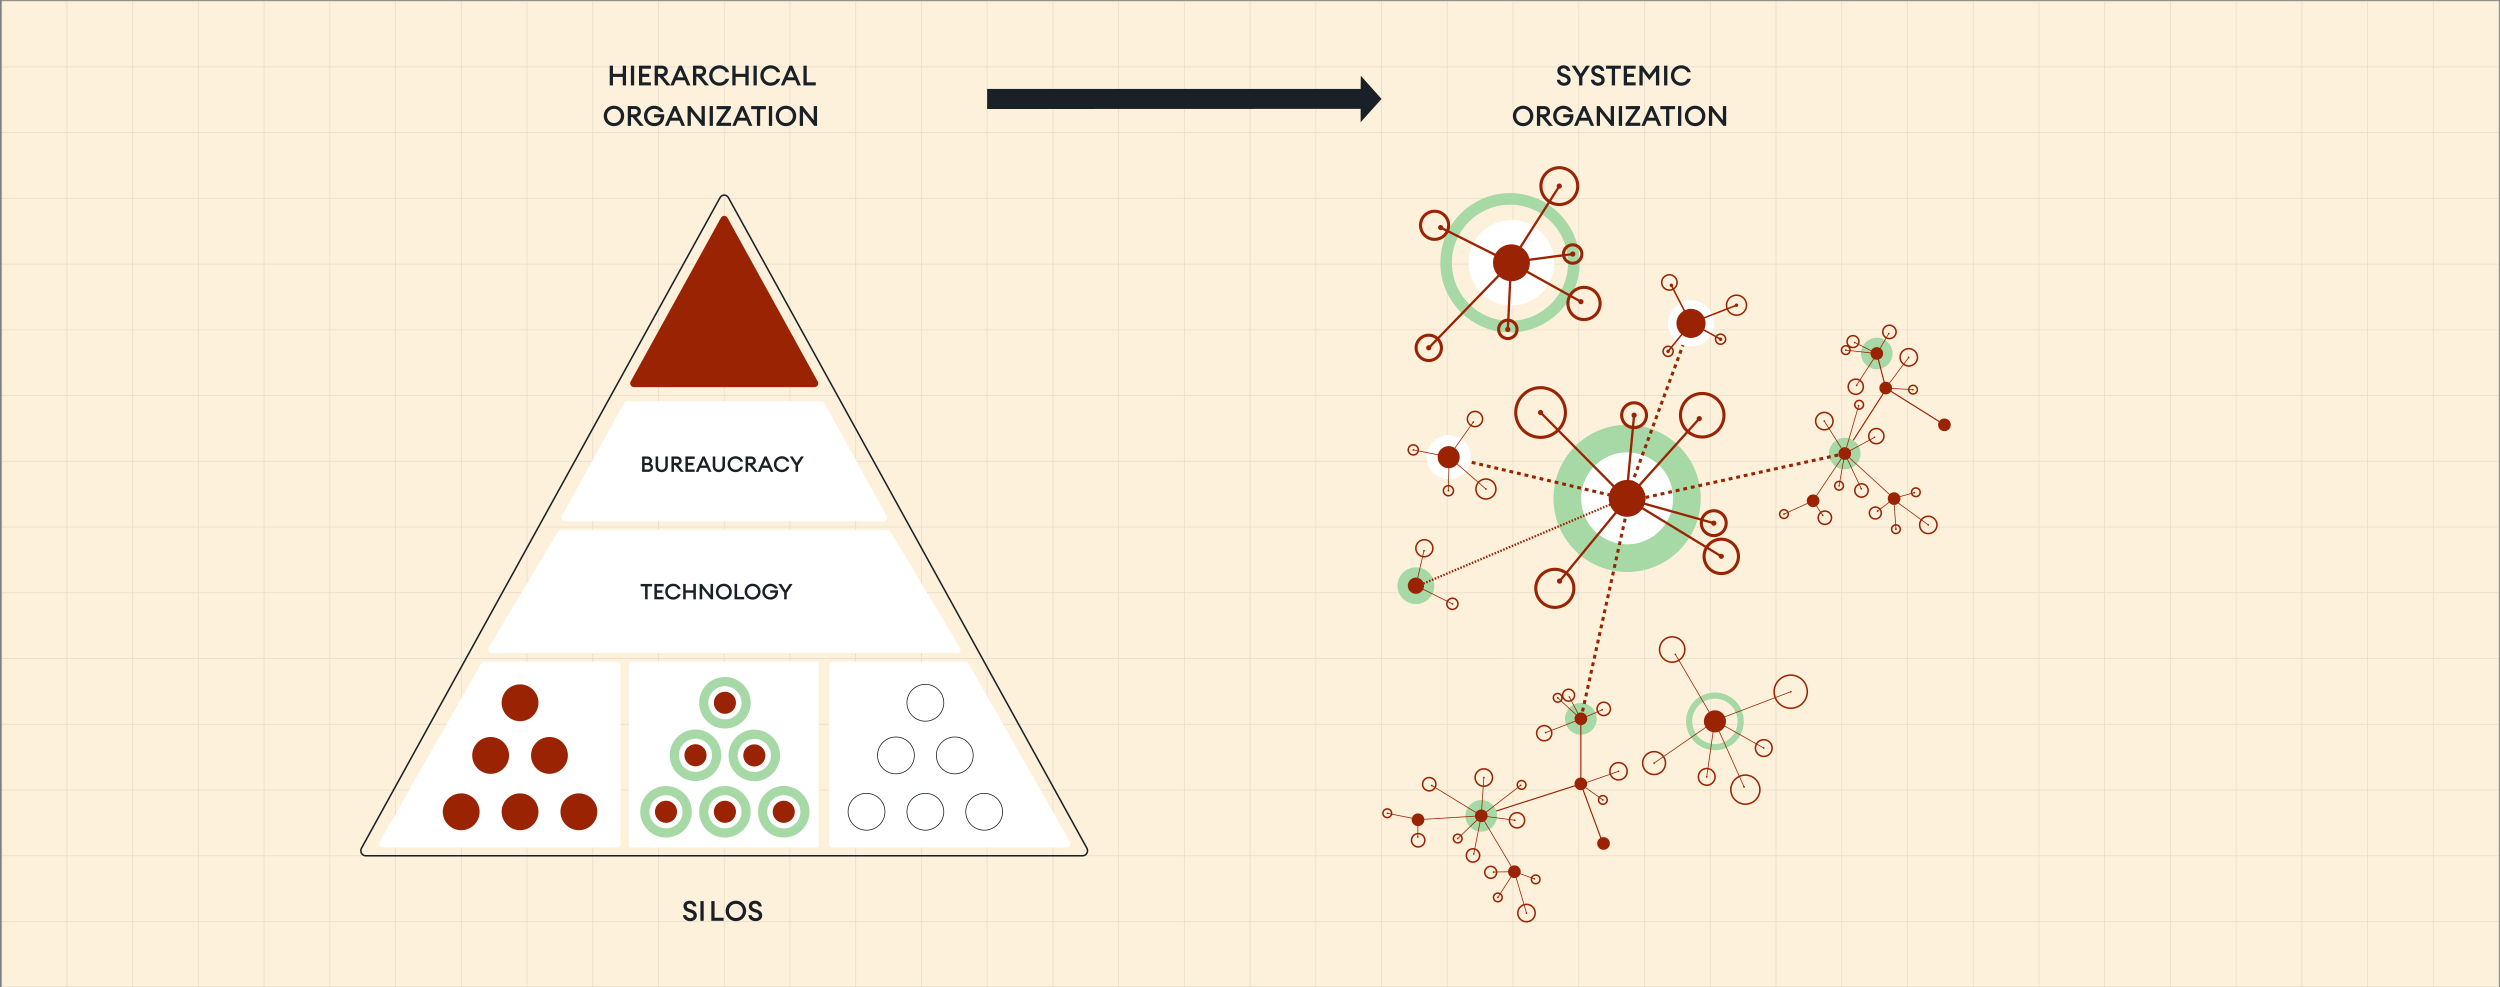
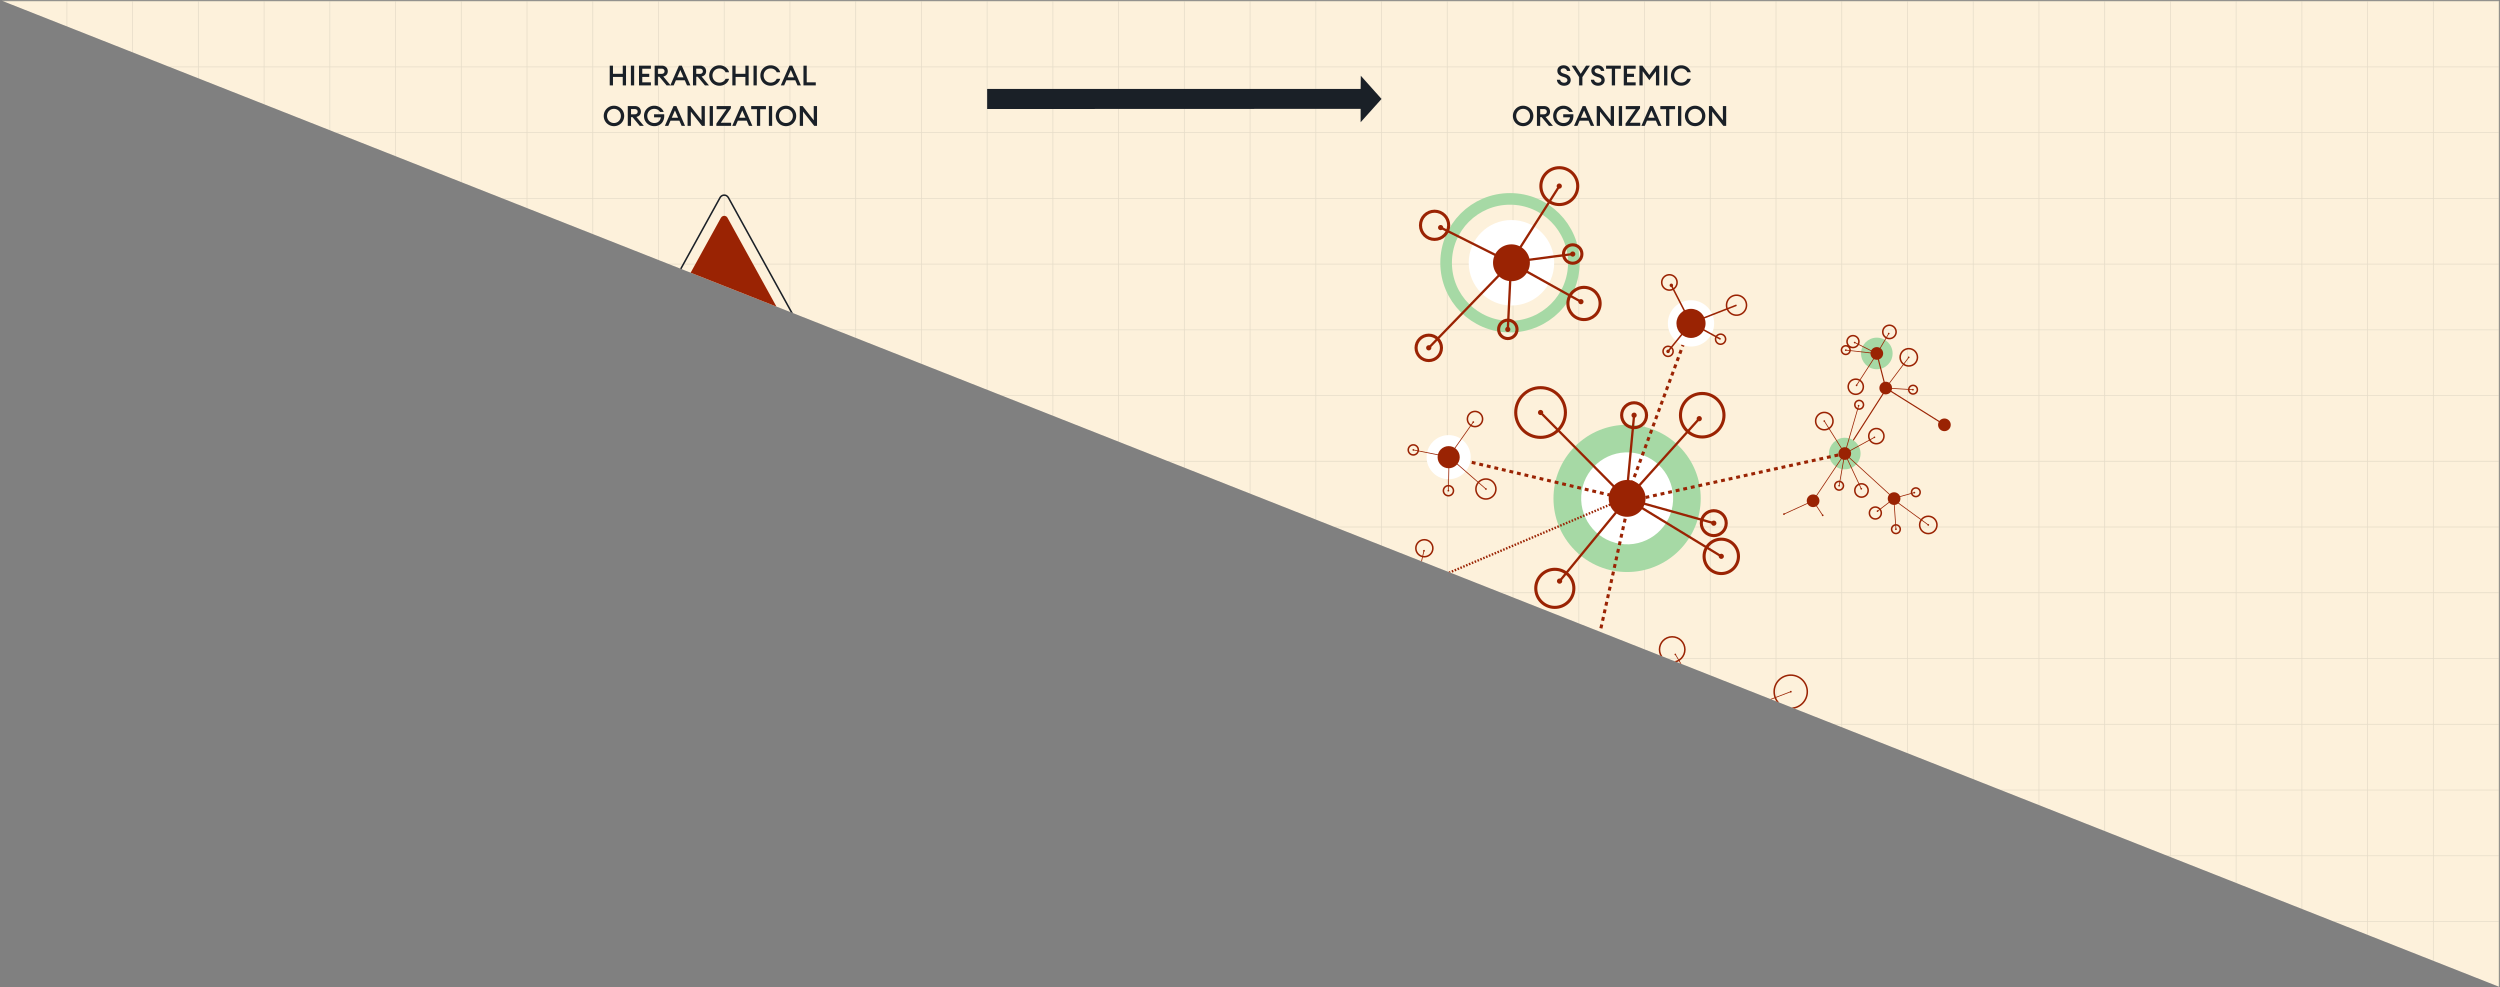
<svg xmlns="http://www.w3.org/2000/svg" width="3229" height="1275" fill="none">
  <rect width="100%" height="100%" fill="#808080" stroke="none" />
  <g clip-path="url(#a)">
    <path fill="#FDF1DB" d="M3228 1H2v1274h3226V1Z" />
    <path stroke="#1A2027" stroke-opacity=".1" d="M2.5 1274.5V1.5h3225v1273H2.5Z" />
    <path stroke="#1A2027" stroke-miterlimit="10" stroke-opacity=".1" d="M510.9 1360V1.5M426 1360V1.5M341.1 1360V1.5M595.8 1360V1.5M680.7 1360V1.5M171.3 1360V1.5M86.4 1360V1.5M256.2 1360V1.5M765.6 1360V1.5M850.5 1360V1.5M935.4 1360V1.5m84.9 1358.5V1.5m84.9 1358.5V1.5m84.9 1358.5V1.5M1275 1360V1.5m84.9 1358.5V1.5m84.9 1358.5V1.5m84.9 1358.5V1.5m84.9 1358.5V1.5m84.9 1358.5V1.5m84.9 1358.5V1.5m84.9 1358.5V1.5m84.9 1358.5V1.5m85 1358.5V1.5m84.9 1358.5V1.5M2209 1360V1.5m84.9 1358.5V1.5m84.9 1358.5V1.5m84.9 1358.5V1.5m84.9 1358.5V1.5m84.9 1358.5V1.5m84.9 1358.5V1.5m84.9 1358.5V1.5m84.9 1358.5V1.5m84.9 1358.5V1.5M3058 1360V1.5m84.9 1358.5V1.5m84.9 1358.5V1.5m0 1188.7H1.5m3226.3-84.9H1.5m3226.3 169.8H1.5m3226.3-254.7H1.5m3226.3-84.9H1.5m3226.3-85H1.5m3226.3-84.9H1.5m3226.3-84.9H1.5m3226.3-84.9H1.5m3226.3-84.9H1.5M3227.8 426H1.5m3226.3-84.9H1.5m3226.3-84.9H1.5m3226.3-84.9H1.5m3226.3-84.9H1.5M3227.8 1.5H1.5V1360h3226.3V1.5Z" />
    <path fill="#A6D9A5" d="M1828.8 780.3c13.14 0 23.8-10.656 23.8-23.8s-10.66-23.8-23.8-23.8-23.8 10.656-23.8 23.8 10.66 23.8 23.8 23.8Z" />
    <path fill="#9A2303" d="M1828.8 767c5.8 0 10.5-4.701 10.5-10.5s-4.7-10.5-10.5-10.5-10.5 4.701-10.5 10.5 4.7 10.5 10.5 10.5Z" />
    <path stroke="#9A2303" stroke-miterlimit="10" stroke-width="2" d="M1875.9 787.1c3.98 0 7.2-3.224 7.2-7.2s-3.22-7.2-7.2-7.2-7.2 3.224-7.2 7.2 3.22 7.2 7.2 7.2Zm-36.2-68c6.08 0 11-4.925 11-11s-4.92-11-11-11-11 4.925-11 11 4.92 11 11 11Z" />
    <path stroke="#9A2303" stroke-miterlimit="10" d="m1839.2 711.3-10.4 45.2 47.1 23.4" />
    <path fill="#9A2303" d="M1838.1 711.1c.1-.6.7-1 1.4-.9.6.1 1 .7.9 1.4-.1.6-.7 1-1.4.9-.6-.2-1-.8-.9-1.4Zm37.3 69.9c.5.4 1.2.2 1.6-.3.4-.5.2-1.2-.3-1.6-.1-.1-.2-.1-.3-.1-.6-.2-1.2.1-1.4.7-.2.5 0 1 .4 1.3Z" />
    <path fill="#A6D9A5" d="M2168.81 710.978c37.13-37.139 37.13-97.352 0-134.49-37.14-37.139-97.36-37.139-134.49-.001-37.14 37.139-37.14 97.352 0 134.491 37.13 37.138 97.35 37.138 134.49 0Z" />
    <path fill="#fff" d="M2160.28 653.201c5.25-32.383-16.74-62.894-49.12-68.15-32.38-5.255-62.89 16.736-68.15 49.118-5.25 32.383 16.74 62.894 49.12 68.15 32.38 5.255 62.89-16.736 68.15-49.118Z" />
    <path fill="#9A2303" d="M2101.6 667.5c13.14 0 23.8-10.656 23.8-23.8s-10.66-23.8-23.8-23.8-23.8 10.656-23.8 23.8 10.66 23.8 23.8 23.8Z" />
    <path stroke="#9A2303" stroke-miterlimit="10" stroke-width="4" d="M2198.6 564.4c15.52 0 28.1-12.581 28.1-28.1 0-15.519-12.58-28.1-28.1-28.1-15.52 0-28.1 12.581-28.1 28.1 0 15.519 12.58 28.1 28.1 28.1Zm-88-12c8.89 0 16.1-7.208 16.1-16.1 0-8.892-7.21-16.1-16.1-16.1s-16.1 7.208-16.1 16.1c0 8.892 7.21 16.1 16.1 16.1Zm102.9 139.4c8.89 0 16.1-7.208 16.1-16.1 0-8.892-7.21-16.1-16.1-16.1s-16.1 7.208-16.1 16.1c0 8.892 7.21 16.1 16.1 16.1Zm9.7 49c12.26 0 22.2-9.939 22.2-22.2s-9.94-22.2-22.2-22.2-22.2 9.939-22.2 22.2 9.94 22.2 22.2 22.2Zm-215 43.7c13.59 0 24.6-11.014 24.6-24.6 0-13.586-11.01-24.6-24.6-24.6-13.59 0-24.6 11.014-24.6 24.6 0 13.586 11.01 24.6 24.6 24.6Zm-18.4-219.6c17.73 0 32.1-14.372 32.1-32.1s-14.37-32.1-32.1-32.1c-17.73 0-32.1 14.372-32.1 32.1s14.37 32.1 32.1 32.1Z" />
    <path stroke="#9A2303" stroke-miterlimit="10" stroke-width="3" d="m2014.4 750.6 87.2-106.2 111.9 31.3" />
    <path fill="#9A2303" d="M2017 752.7c-1.2 1.4-3.3 1.7-4.8.5s-1.7-3.3-.5-4.8c1.2-1.4 3.3-1.7 4.8-.5s1.7 3.4.5 4.8Zm195.6-73.7c1.8.5 3.7-.5 4.2-2.3.5-1.8-.5-3.7-2.3-4.2-1.8-.5-3.7.5-4.2 2.3-.6 1.8.5 3.7 2.3 4.2Z" />
    <path stroke="#9A2303" stroke-miterlimit="10" stroke-width="3" d="m2223.2 718.6-121.6-74.2 93.1-103.6" />
    <path fill="#9A2303" d="M2225 715.7c1.6 1 2.1 3.1 1.1 4.6-1 1.6-3.1 2.1-4.6 1.1-1.6-1-2.1-3-1.1-4.6.9-1.6 3-2.1 4.6-1.1ZM2197.3 543c1.2-1.4 1.1-3.5-.3-4.8-1.4-1.3-3.5-1.1-4.8.3-1.2 1.4-1.1 3.5.3 4.8 1.4 1.2 3.5 1.1 4.8-.3Z" />
    <path stroke="#9A2303" stroke-miterlimit="10" stroke-width="3" d="m2110.6 536.3-10.2 108.1-110.6-111.6" />
    <path fill="#9A2303" d="M2107.2 536c.2-1.9 1.8-3.2 3.7-3.1 1.9.1 3.2 1.8 3.1 3.7-.2 1.9-1.8 3.2-3.7 3.1-1.9-.2-3.3-1.8-3.1-3.7Zm-115-5.6c-1.3-1.3-3.5-1.3-4.8 0-1.3 1.3-1.3 3.5 0 4.8 1.3 1.3 3.5 1.3 4.8 0 1.4-1.4 1.4-3.5 0-4.8Z" />
    <path stroke="#A6D9A5" stroke-miterlimit="10" stroke-width="15" d="M1950.3 421.9c45.56 0 82.5-36.937 82.5-82.5s-36.94-82.5-82.5-82.5-82.5 36.937-82.5 82.5 36.94 82.5 82.5 82.5Z" />
    <path stroke="#9A2303" stroke-miterlimit="10" stroke-width="4" d="M2066.16 396.73c2.64-11.18-4.29-22.383-15.47-25.022-11.17-2.64-22.38 4.283-25.02 15.462-2.64 11.18 4.29 22.383 15.47 25.023 11.17 2.64 22.38-4.283 25.02-15.463ZM2031.3 340c6.57 0 11.9-5.328 11.9-11.9s-5.33-11.9-11.9-11.9-11.9 5.328-11.9 11.9 5.33 11.9 11.9 11.9Zm-83.8 97.3c6.57 0 11.9-5.328 11.9-11.9s-5.33-11.9-11.9-11.9-11.9 5.328-11.9 11.9 5.33 11.9 11.9 11.9Zm-102.1 28.4c9.06 0 16.4-7.343 16.4-16.4 0-9.057-7.34-16.4-16.4-16.4-9.06 0-16.4 7.343-16.4 16.4 0 9.057 7.34 16.4 16.4 16.4Zm7.5-156.5c10.05 0 18.2-8.148 18.2-18.2s-8.15-18.2-18.2-18.2c-10.05 0-18.2 8.148-18.2 18.2s8.15 18.2 18.2 18.2Zm161.1-45c13.14 0 23.8-10.656 23.8-23.8s-10.66-23.8-23.8-23.8-23.8 10.656-23.8 23.8 10.66 23.8 23.8 23.8Z" />
    <path fill="#fff" d="M1952.2 394.6c30.49 0 55.2-24.714 55.2-55.2 0-30.486-24.71-55.2-55.2-55.2-30.49 0-55.2 24.714-55.2 55.2 0 30.486 24.71 55.2 55.2 55.2Z" />
    <path fill="#9A2303" d="M1952.2 363.2c13.14 0 23.8-10.656 23.8-23.8s-10.66-23.8-23.8-23.8-23.8 10.656-23.8 23.8 10.66 23.8 23.8 23.8Z" />
    <path stroke="#9A2303" stroke-miterlimit="10" stroke-width="3" d="m1860.7 293.9 91 45.6-4.2 85.9" />
    <path fill="#9A2303" d="M1859.2 296.9c-1.7-.8-2.3-2.9-1.5-4.5.8-1.6 2.9-2.3 4.5-1.5 1.7.8 2.3 2.9 1.5 4.5-.8 1.7-2.9 2.4-4.5 1.5Zm84.9 128.4c-.1 1.9 1.3 3.5 3.2 3.5 1.9.1 3.5-1.3 3.5-3.2.1-1.9-1.3-3.4-3.2-3.5-1.8-.1-3.4 1.3-3.5 3.2Z" />
    <path stroke="#9A2303" stroke-miterlimit="10" stroke-width="3" d="m1845.4 449.3 106.3-109.8 90.2 50.2" />
    <path fill="#9A2303" d="M1847.8 451.6c-1.3 1.3-3.4 1.4-4.8.1-1.3-1.3-1.4-3.4-.1-4.8 1.3-1.4 3.4-1.4 4.8-.1 1.4 1.3 1.4 3.5.1 4.8Zm192.5-59c1.6.9 3.7.3 4.6-1.3.9-1.6.3-3.7-1.3-4.6-1.6-.9-3.7-.3-4.6 1.3-1 1.7-.4 3.7 1.3 4.6Z" />
    <path stroke="#9A2303" stroke-miterlimit="10" stroke-width="3" d="m2031.3 328.1-79.8 10.5 62.5-98.2" />
    <path fill="#9A2303" d="M2030.9 324.8c1.9-.2 3.5 1.1 3.8 2.9.3 1.8-1.1 3.5-2.9 3.8-1.8.2-3.5-1.1-3.8-2.9-.3-1.9 1-3.6 2.9-3.8Zm-14.1-82.6c1-1.6.6-3.7-1-4.7s-3.7-.6-4.7 1-.6 3.7 1 4.7 3.7.5 4.7-1Z" />
    <path stroke="#9A2303" stroke-miterlimit="10" stroke-width="2" d="M2159.8 855.3c9.06 0 16.4-7.343 16.4-16.4 0-9.057-7.34-16.4-16.4-16.4-9.06 0-16.4 7.343-16.4 16.4 0 9.057 7.34 16.4 16.4 16.4Z" />
    <path stroke="#A6D9A5" stroke-miterlimit="10" stroke-width="8" d="M2215 965c18.39 0 33.3-14.909 33.3-33.3s-14.91-33.3-33.3-33.3c-18.39 0-33.3 14.909-33.3 33.3s14.91 33.3 33.3 33.3Z" />
    <path fill="#9A2303" d="M2215 946c7.9 0 14.3-6.402 14.3-14.3 0-7.898-6.4-14.3-14.3-14.3s-14.3 6.402-14.3 14.3c0 7.898 6.4 14.3 14.3 14.3Z" />
    <path stroke="#9A2303" stroke-miterlimit="10" stroke-width="2" d="M2254.3 1038.7c10.38 0 18.8-8.42 18.8-18.8s-8.42-18.8-18.8-18.8-18.8 8.42-18.8 18.8 8.42 18.8 18.8 18.8Zm23.8-61.7c5.96 0 10.8-4.835 10.8-10.8 0-5.965-4.84-10.8-10.8-10.8-5.96 0-10.8 4.835-10.8 10.8 0 5.965 4.84 10.8 10.8 10.8Zm-73.7 37.2c5.96 0 10.8-4.84 10.8-10.8 0-5.965-4.84-10.8-10.8-10.8-5.96 0-10.8 4.835-10.8 10.8 0 5.96 4.84 10.8 10.8 10.8Zm-68-13.8c8.17 0 14.8-6.626 14.8-14.8s-6.63-14.8-14.8-14.8c-8.17 0-14.8 6.626-14.8 14.8s6.63 14.8 14.8 14.8Zm176.5-85.6c11.82 0 21.4-9.581 21.4-21.4 0-11.819-9.58-21.4-21.4-21.4-11.82 0-21.4 9.581-21.4 21.4 0 11.819 9.58 21.4 21.4 21.4Z" />
    <path stroke="#9A2303" stroke-miterlimit="10" d="m2163.9 845.2 50.7 86.3-10.2 71.9" />
    <path fill="#9A2303" d="M2162.9 845.8c-.3-.5-.1-1.2.4-1.5.5-.3 1.2-.1 1.5.4.3.5.1 1.2-.4 1.5-.5.3-1.2.1-1.5-.4Zm40.4 157.4c-.1.6.2 1.2.9 1.4.6.1 1.2-.2 1.4-.9v-.2c0-.6-.4-1.2-1.1-1.2-.6 0-1.1.4-1.2.9Z" />
    <path stroke="#9A2303" stroke-miterlimit="10" d="m2136.4 985.6 78.2-54.1 38 84.8" />
    <path fill="#9A2303" d="M2137.1 986.5c-.5.3-1.2.2-1.6-.3-.3-.5-.2-1.2.3-1.6.5-.3 1.2-.2 1.5.3.4.6.3 1.3-.2 1.6Zm114.5 30.3c.3.6.9.8 1.5.6.6-.3.8-.9.6-1.5-.3-.6-.9-.8-1.5-.6-.6.2-.9.9-.6 1.5Z" />
    <path stroke="#9A2303" stroke-miterlimit="10" d="m2278.1 966.2-63.2-35.5 98-37.3" />
    <path fill="#9A2303" d="M2278.7 965.2c.5.3.7 1 .4 1.5-.3.5-1 .7-1.5.4-.5-.3-.7-1-.4-1.5.3-.5 1-.7 1.5-.4Zm34.7-70.7c.6-.2.9-.9.7-1.5-.2-.6-.9-.9-1.5-.7-.6.2-.9.9-.7 1.5.2.6.9.9 1.5.7Z" />
    <path stroke="#9A2303" stroke-dasharray="5 5" stroke-miterlimit="1" stroke-width="4" d="m2100.4 644.4 83.7-226.7" />
    <path stroke="#9A2303" stroke-miterlimit="10" stroke-width="2" d="M2222.3 444.6a6.5 6.5 0 1 0 0-13 6.5 6.5 0 0 0 0 13Zm-67.8 15.7a6.5 6.5 0 1 0 0-13 6.5 6.5 0 0 0 0 13Zm1.7-85.6c5.47 0 9.9-4.432 9.9-9.9s-4.43-9.9-9.9-9.9c-5.47 0-9.9 4.432-9.9 9.9s4.43 9.9 9.9 9.9Zm86.7 32.4c7.12 0 12.9-5.776 12.9-12.9 0-7.124-5.78-12.9-12.9-12.9s-12.9 5.776-12.9 12.9c0 7.124 5.78 12.9 12.9 12.9Z" />
    <path fill="#fff" d="M2184.1 447.6c16.51 0 29.9-13.387 29.9-29.9 0-16.513-13.39-29.9-29.9-29.9-16.51 0-29.9 13.387-29.9 29.9 0 16.513 13.39 29.9 29.9 29.9Z" />
    <path fill="#9A2303" d="M2184.1 436.5c10.38 0 18.8-8.417 18.8-18.8 0-10.383-8.42-18.8-18.8-18.8s-18.8 8.417-18.8 18.8c0 10.383 8.42 18.8 18.8 18.8Z" />
    <path stroke="#9A2303" stroke-miterlimit="10" stroke-width="2" d="m2158.7 368.5 25.2 49.1-29.4 36.2" />
    <path fill="#9A2303" d="M2156.7 369.5c-.6-1.1-.1-2.5 1-3 1.1-.6 2.5-.1 3 1 .6 1.1.1 2.5-1 3-1.1.6-2.5.1-3-1Zm-4 82.9c-.8 1-.6 2.4.3 3.2 1 .8 2.4.6 3.2-.3.8-1 .6-2.4-.3-3.2-1-.8-2.4-.7-3.2.3Z" />
    <path stroke="#9A2303" stroke-miterlimit="10" stroke-width="2" d="m2222.3 438.1-38.2-21 58.8-22.9" />
-     <path fill="#9A2303" d="M2223.4 436.2c1.1.6 1.5 2 .9 3.1s-2 1.5-3.1.9-1.5-2-.9-3.1 2-1.5 3.1-.9Zm20.3-39.9c1.2-.5 1.7-1.8 1.3-2.9-.5-1.2-1.8-1.7-2.9-1.3-1.2.5-1.7 1.8-1.3 2.9.4 1.2 1.7 1.8 2.9 1.3Z" />
    <path fill="#A6D9A5" d="M2424.1 476.9c11.27 0 20.4-9.133 20.4-20.4s-9.13-20.4-20.4-20.4c-11.27 0-20.4 9.133-20.4 20.4s9.13 20.4 20.4 20.4Z" />
    <path fill="#9A2303" d="M2424.1 464.7c4.53 0 8.2-3.671 8.2-8.2s-3.67-8.2-8.2-8.2c-4.53 0-8.2 3.671-8.2 8.2s3.67 8.2 8.2 8.2Z" />
    <path stroke="#9A2303" stroke-miterlimit="10" stroke-width="2" d="M2396.9 509.3c5.41 0 9.8-4.388 9.8-9.8 0-5.412-4.39-9.8-9.8-9.8-5.41 0-9.8 4.388-9.8 9.8 0 5.412 4.39 9.8 9.8 9.8Zm-12.9-51.5c3.09 0 5.6-2.507 5.6-5.6 0-3.093-2.51-5.6-5.6-5.6s-5.6 2.507-5.6 5.6c0 3.093 2.51 5.6 5.6 5.6Zm9.3-8.9c4.25 0 7.7-3.447 7.7-7.7s-3.45-7.7-7.7-7.7-7.7 3.447-7.7 7.7 3.45 7.7 7.7 7.7Z" />
    <path stroke="#9A2303" stroke-miterlimit="10" d="m2439.5 430.8-15.2 26-40.3-4.6" />
    <path fill="#9A2303" d="M2438.5 430.2c.4-.5 1.1-.6 1.6-.3.4.3.6.9.4 1.4-.3.6-.9.8-1.5.5-.6-.3-.8-.9-.5-1.5-.1.1 0 0 0-.1Zm-54.4 20.9c-.6 0-1.1.5-1.2 1.1 0 .6.4 1.1.9 1.2.6.1 1.2-.3 1.3-.9.1-.6-.3-1.2-.9-1.3 0-.1-.1-.1-.1-.1Z" />
    <path stroke="#9A2303" stroke-miterlimit="10" d="m2395.6 442.4 28.7 14.4-26.4 40.9" />
    <path fill="#9A2303" d="M2395.1 443.5c-.6-.2-.9-.8-.7-1.4.2-.6.8-.9 1.4-.7.1 0 .2.1.3.1.5.4.6 1.1.3 1.6-.3.3-.9.5-1.3.4Zm1.9 53.6c-.3.5-.2 1.2.3 1.6.5.3 1.2.2 1.6-.3.3-.5.2-1.2-.3-1.6-.6-.4-1.3-.2-1.6.3Z" />
    <path stroke="#9A2303" stroke-miterlimit="10" stroke-width="2" d="M2440.4 437.3a8.6 8.6 0 0 0 8.6-8.6 8.6 8.6 0 0 0-8.6-8.6 8.6 8.6 0 0 0-8.6 8.6 8.6 8.6 0 0 0 8.6 8.6Z" />
    <path fill="#9A2303" d="M2446.4 652.2c4.53 0 8.2-3.671 8.2-8.2s-3.67-8.2-8.2-8.2c-4.53 0-8.2 3.671-8.2 8.2s3.67 8.2 8.2 8.2Z" />
    <path stroke="#9A2303" stroke-miterlimit="10" stroke-width="2" d="M2448.8 689.1c3.09 0 5.6-2.507 5.6-5.6 0-3.093-2.51-5.6-5.6-5.6s-5.6 2.507-5.6 5.6c0 3.093 2.51 5.6 5.6 5.6Zm41.8.1c6.19 0 11.2-5.014 11.2-11.2 0-6.186-5.01-11.2-11.2-11.2-6.19 0-11.2 5.014-11.2 11.2 0 6.186 5.01 11.2 11.2 11.2Z" />
    <path stroke="#9A2303" stroke-miterlimit="10" d="m2448.8 683.5-2.6-37.9 44.4 32.4" />
    <path fill="#9A2303" d="M2449.9 683.4c.1.6-.4 1.2-1 1.3-.6.1-1.2-.4-1.3-1-.1-.6.4-1.2 1-1.3h.1c.6-.1 1.1.4 1.2 1Zm40-4.5c.5.4 1.2.3 1.6-.2.4-.5.3-1.2-.2-1.6-.5-.4-1.2-.3-1.6.2-.4.5-.3 1.2.2 1.6Z" />
    <path stroke="#9A2303" stroke-miterlimit="10" stroke-width="2" d="M2474.5 641.4c3.09 0 5.6-2.507 5.6-5.6 0-3.093-2.51-5.6-5.6-5.6s-5.6 2.507-5.6 5.6c0 3.093 2.51 5.6 5.6 5.6Zm-52.3 28.9c4.25 0 7.7-3.447 7.7-7.7s-3.45-7.7-7.7-7.7-7.7 3.447-7.7 7.7 3.45 7.7 7.7 7.7Z" />
    <path stroke="#9A2303" stroke-miterlimit="10" d="m2472.6 636.2-25.5 7.1-22.1 16.9" />
    <path fill="#9A2303" d="M2472.3 635.2c.6-.2 1.2.2 1.4.8.2.6-.2 1.2-.8 1.4-.6.2-1.2-.2-1.4-.8-.1-.7.2-1.3.8-1.4Zm-48 24.1c-.5.4-.6 1.1-.2 1.6.4.5 1.1.6 1.6.2.5-.4.6-1.1.2-1.6-.4-.5-1.1-.6-1.6-.2Z" />
    <path stroke="#9A2303" stroke-miterlimit="10" stroke-width="1.5" d="m2435.6 503.3-52.9 82.5" />
    <path fill="#9A2303" d="M2434.2 502.4c.5-.8 1.6-1 2.3-.5.8.5 1 1.6.5 2.3-.5.8-1.6 1-2.3.5-.8-.5-1-1.6-.5-2.3Zm-52.9 82.5c-.5.8-.3 1.8.5 2.3.8.5 1.8.3 2.3-.5.5-.8.3-1.8-.5-2.3-.8-.5-1.8-.3-2.3.5Z" />
    <path fill="#A6D9A5" d="M2382.7 606.2c11.27 0 20.4-9.133 20.4-20.4s-9.13-20.4-20.4-20.4c-11.27 0-20.4 9.133-20.4 20.4s9.13 20.4 20.4 20.4Z" />
    <path fill="#9A2303" d="M2382.7 594c4.53 0 8.2-3.671 8.2-8.2s-3.67-8.2-8.2-8.2c-4.53 0-8.2 3.671-8.2 8.2s3.67 8.2 8.2 8.2Z" />
    <path stroke="#9A2303" stroke-miterlimit="10" stroke-width="2" d="M2423.5 573.1c5.41 0 9.8-4.388 9.8-9.8 0-5.412-4.39-9.8-9.8-9.8-5.41 0-9.8 4.388-9.8 9.8 0 5.412 4.39 9.8 9.8 9.8Zm-22.2-44.7c3.09 0 5.6-2.507 5.6-5.6 0-3.093-2.51-5.6-5.6-5.6s-5.6 2.507-5.6 5.6c0 3.093 2.51 5.6 5.6 5.6ZM2375.4 633c3.09 0 5.6-2.507 5.6-5.6 0-3.093-2.51-5.6-5.6-5.6s-5.6 2.507-5.6 5.6c0 3.093 2.51 5.6 5.6 5.6Zm28.9 9.1a8.6 8.6 0 0 0 8.6-8.6 8.6 8.6 0 0 0-8.6-8.6 8.6 8.6 0 0 0-8.6 8.6 8.6 8.6 0 0 0 8.6 8.6Zm-48-87c6.19 0 11.2-5.014 11.2-11.2 0-6.186-5.01-11.2-11.2-11.2-6.19 0-11.2 5.014-11.2 11.2 0 6.186 5.01 11.2 11.2 11.2Z" />
    <path stroke="#9A2303" stroke-miterlimit="10" d="m2421 564.9-38.3 20.9" />
    <path fill="#9A2303" d="M2420.5 563.9c.5-.3 1.2-.1 1.5.4.3.5.1 1.2-.4 1.5-.5.3-1.2.1-1.5-.4-.3-.5-.1-1.2.4-1.5Zm-38.3 20.9c-.5.3-.8 1-.5 1.5.3.5 1 .8 1.5.5.5-.3.8-1 .5-1.5-.3-.6-1-.8-1.5-.5Z" />
    <path stroke="#9A2303" stroke-miterlimit="10" d="m2356.3 543.9 26.4 41.9-7.3 41.6" />
    <path fill="#9A2303" d="M2355.3 544.5c-.3-.5-.2-1.2.3-1.6.5-.3 1.2-.2 1.6.3.3.5.2 1.2-.3 1.6-.5.4-1.2.2-1.6-.3Zm19 82.7c-.1.6.3 1.2.9 1.3.6.1 1.2-.3 1.3-.9.1-.6-.3-1.2-.9-1.3-.6-.1-1.1.3-1.3.9Z" />
    <path stroke="#9A2303" stroke-miterlimit="10" d="m2400.6 524-17.9 61.8 21.3 45.5" />
    <path fill="#9A2303" d="M2399.5 523.7c.2-.6.8-.9 1.4-.8.6.2.9.8.8 1.4-.2.6-.8.9-1.4.8-.6-.2-1-.8-.8-1.4Zm3.5 108.1c.3.6.9.8 1.5.6.6-.3.8-.9.6-1.5-.3-.6-.9-.8-1.5-.6-.6.3-.9.9-.6 1.5Zm-61.2 23.2c4.53 0 8.2-3.671 8.2-8.2s-3.67-8.2-8.2-8.2c-4.53 0-8.2 3.671-8.2 8.2s3.67 8.2 8.2 8.2Z" />
    <path stroke="#9A2303" stroke-miterlimit="10" d="m2446.4 644-63.7-58.2-40.9 61" />
    <path fill="#9A2303" d="M2447.2 643.1c.5.4.5 1.1.1 1.6s-1.1.5-1.6.1-.5-1.1-.1-1.6 1.1-.5 1.6-.1Zm-106.3 3.1c-.3.5-.2 1.2.3 1.6.5.3 1.2.2 1.6-.3.3-.5.2-1.2-.3-1.5-.5-.4-1.2-.3-1.6.2Z" />
-     <path stroke="#9A2303" stroke-miterlimit="10" stroke-width="2" d="M2304.2 669.6c3.09 0 5.6-2.507 5.6-5.6 0-3.093-2.51-5.6-5.6-5.6s-5.6 2.507-5.6 5.6c0 3.093 2.51 5.6 5.6 5.6Zm52.8 7.7a8.6 8.6 0 0 0 8.6-8.6 8.6 8.6 0 0 0-8.6-8.6 8.6 8.6 0 0 0-8.6 8.6 8.6 8.6 0 0 0 8.6 8.6Z" />
    <path stroke="#9A2303" stroke-miterlimit="10" d="m2354.1 665.5-12.3-18.7-37.6 17.2" />
    <path fill="#9A2303" d="M2355.1 664.9c.4.5.3 1.2-.2 1.6-.5.4-1.2.3-1.6-.2 0 0-.1-.1-.1-.2-.3-.5-.1-1.2.5-1.5.4-.3 1-.2 1.4.3Zm-51.4-1.9c-.6.3-.8.9-.6 1.5.2.6.9.8 1.5.6.6-.3.8-.9.6-1.5-.2-.6-.9-.9-1.5-.6Zm207.7-106.1c4.53 0 8.2-3.671 8.2-8.2s-3.67-8.2-8.2-8.2c-4.53 0-8.2 3.671-8.2 8.2s3.67 8.2 8.2 8.2Zm-75.8-47.5c4.53 0 8.2-3.671 8.2-8.2s-3.67-8.2-8.2-8.2c-4.53 0-8.2 3.671-8.2 8.2s3.67 8.2 8.2 8.2Z" />
    <path stroke="#9A2303" stroke-miterlimit="10" stroke-width="2" d="M2470.9 508.9c3.09 0 5.6-2.507 5.6-5.6 0-3.093-2.51-5.6-5.6-5.6s-5.6 2.507-5.6 5.6c0 3.093 2.51 5.6 5.6 5.6Zm-5.5-36.2c6.19 0 11.2-5.014 11.2-11.2 0-6.186-5.01-11.2-11.2-11.2-6.19 0-11.2 5.014-11.2 11.2 0 6.186 5.01 11.2 11.2 11.2Z" />
    <path stroke="#9A2303" stroke-miterlimit="10" d="m2470.9 503.3-35.3-2.1 29.8-39.7" />
    <path fill="#9A2303" d="M2470.9 502.2c.6.1 1 .6 1 1.2s-.6 1.1-1.2 1.1-1.1-.6-1.1-1.2c.1-.7.7-1.2 1.3-1.1Zm-4.7-40c.3-.5.2-1.2-.3-1.6-.5-.3-1.1-.2-1.5.2-.4.5-.3 1.2.1 1.6.4.4 1.2.3 1.6-.1l.1-.1Z" />
    <path stroke="#9A2303" stroke-miterlimit="10" stroke-width="1.5" d="m2511.4 548.7-75.8-47.5-11.5-44.7" />
    <path fill="#9A2303" d="M2512.3 547.3c.8.5 1 1.5.5 2.3-.5.8-1.5 1-2.3.5-.8-.5-1-1.5-.5-2.3.4-.8 1.5-1 2.3-.5Zm-86.5-91.2c-.2-.9-1.2-1.5-2.1-1.2-.9.2-1.5 1.2-1.2 2.1.3.9 1.2 1.5 2.1 1.2.9-.3 1.4-1.2 1.2-2.1Zm-469.8 678c4.53 0 8.2-3.67 8.2-8.2 0-4.53-3.67-8.2-8.2-8.2-4.53 0-8.2 3.67-8.2 8.2 0 4.53 3.67 8.2 8.2 8.2Zm115.1-36.5c4.53 0 8.2-3.67 8.2-8.2 0-4.53-3.67-8.2-8.2-8.2-4.53 0-8.2 3.67-8.2 8.2 0 4.53 3.67 8.2 8.2 8.2Z" />
    <path fill="#A6D9A5" d="M2059.25 939.225c5.95-9.63 2.97-22.262-6.66-28.214-9.63-5.952-22.26-2.97-28.21 6.661-5.96 9.63-2.97 22.262 6.66 28.214 9.63 5.952 22.26 2.97 28.21-6.661Z" />
    <path fill="#9A2303" d="M2041.9 920.2c4.5 0 8.2 3.7 8.2 8.2 0 4.5-3.7 8.2-8.2 8.2-4.5 0-8.2-3.7-8.2-8.2 0-4.5 3.7-8.2 8.2-8.2Z" />
    <path stroke="#9A2303" stroke-miterlimit="10" stroke-width="2" d="M1994.5 956.8c5.41 0 9.8-4.388 9.8-9.8 0-5.412-4.39-9.8-9.8-9.8-5.41 0-9.8 4.388-9.8 9.8 0 5.412 4.39 9.8 9.8 9.8Zm17.4-49.9c3.09 0 5.6-2.507 5.6-5.6 0-3.093-2.51-5.6-5.6-5.6s-5.6 2.507-5.6 5.6c0 3.093 2.51 5.6 5.6 5.6Zm14.1-1.3c4.25 0 7.7-3.447 7.7-7.7s-3.45-7.7-7.7-7.7-7.7 3.447-7.7 7.7 3.45 7.7 7.7 7.7Z" />
    <path stroke="#9A2303" stroke-miterlimit="10" d="m2069.4 916.7-27.6 12-29.9-27.4" />
    <path fill="#9A2303" d="M2068.9 915.7c.6-.2 1.2 0 1.5.6.2.6-.1 1.2-.7 1.5-.5.2-1.2 0-1.4-.6-.2-.6.1-1.2.6-1.5Zm-56.2-15.3c-.5-.4-1.2-.4-1.6.1-.4.5-.4 1.2.1 1.6.5.4 1.2.4 1.6-.1.4-.4.4-1.1-.1-1.6Z" />
    <path stroke="#9A2303" stroke-miterlimit="10" d="m2027.1 900.2 14.7 28.5-45.4 17.5" />
    <path fill="#9A2303" d="M2026.1 900.8c-.3-.6-.1-1.2.5-1.5.6-.3 1.2-.1 1.5.5.3.6.1 1.2-.5 1.5-.6.2-1.3 0-1.5-.5Zm-30.1 44.4c-.6.2-.9.9-.7 1.5.2.6.9.9 1.4.6.6-.2.9-.8.8-1.4-.2-.6-.8-.9-1.4-.8 0 0 0 .1-.1.1Z" />
    <path stroke="#9A2303" stroke-miterlimit="10" stroke-width="2" d="M2071.4 924.2a8.6 8.6 0 0 0 8.6-8.6 8.6 8.6 0 0 0-8.6-8.6 8.6 8.6 0 0 0-8.6 8.6 8.6 8.6 0 0 0 8.6 8.6Zm-136.8 240.5c3.09 0 5.6-2.51 5.6-5.6s-2.51-5.6-5.6-5.6-5.6 2.51-5.6 5.6 2.51 5.6 5.6 5.6Zm37 25.8c6.19 0 11.2-5.01 11.2-11.2 0-6.19-5.01-11.2-11.2-11.2-6.19 0-11.2 5.01-11.2 11.2 0 6.19 5.01 11.2 11.2 11.2Z" />
    <path stroke="#9A2303" stroke-miterlimit="10" d="m1934.6 1159.1 21.4-33.2 15.6 53.4" />
    <path fill="#9A2303" d="M1935.5 1159.7c-.3.5-1 .7-1.6.3-.5-.3-.7-1-.3-1.6.3-.5 1-.7 1.5-.3.6.4.8 1.1.4 1.6Zm35 20c.2.6.8.9 1.4.8.6-.2.9-.8.8-1.4-.2-.6-.8-.9-1.4-.8-.6.1-1 .8-.8 1.4 0-.1 0-.1 0 0Z" />
    <path stroke="#9A2303" stroke-miterlimit="10" stroke-width="2" d="M1983.5 1141.4c3.09 0 5.6-2.51 5.6-5.6s-2.51-5.6-5.6-5.6-5.6 2.51-5.6 5.6 2.51 5.6 5.6 5.6Zm-58.1-7c4.25 0 7.7-3.45 7.7-7.7s-3.45-7.7-7.7-7.7-7.7 3.45-7.7 7.7 3.45 7.7 7.7 7.7Z" />
    <path stroke="#9A2303" stroke-miterlimit="10" d="m1981.7 1135.1-25.7-9.2-26.9.4" />
    <path fill="#9A2303" d="M1982.1 1134c.6.2.9.9.7 1.4-.2.6-.9.9-1.4.7-.6-.2-.9-.9-.7-1.4.1-.6.8-.9 1.4-.7Zm-53-8.8c-.6 0-1.1.5-1.1 1.2s.5 1.1 1.2 1.1c.6 0 1.1-.5 1.1-1.1-.1-.7-.6-1.2-1.2-1.2Z" />
    <path stroke="#9A2303" stroke-miterlimit="10" stroke-width="1.5" d="m2041.8 1012.4-128.6 41.3" />
    <path fill="#A6D9A5" d="M1913.2 1074.1c11.27 0 20.4-9.13 20.4-20.4 0-11.27-9.13-20.4-20.4-20.4-11.27 0-20.4 9.13-20.4 20.4 0 11.27 9.13 20.4 20.4 20.4Z" />
    <path fill="#9A2303" d="M1913.2 1061.9c4.53 0 8.2-3.67 8.2-8.2 0-4.53-3.67-8.2-8.2-8.2-4.53 0-8.2 3.67-8.2 8.2 0 4.53 3.67 8.2 8.2 8.2Z" />
    <path stroke="#9A2303" stroke-miterlimit="10" stroke-width="2" d="M1959.4 1069.3c5.41 0 9.8-4.39 9.8-9.8 0-5.41-4.39-9.8-9.8-9.8-5.41 0-9.8 4.39-9.8 9.8 0 5.41 4.39 9.8 9.8 9.8Zm5.9-49.9c3.09 0 5.6-2.51 5.6-5.6s-2.51-5.6-5.6-5.6-5.6 2.51-5.6 5.6 2.51 5.6 5.6 5.6Zm-82.5 69.3c3.09 0 5.6-2.51 5.6-5.6s-2.51-5.6-5.6-5.6-5.6 2.51-5.6 5.6 2.51 5.6 5.6 5.6Zm-36.8-67.2a8.6 8.6 0 0 0 8.6-8.6 8.6 8.6 0 0 0-8.6-8.6 8.6 8.6 0 0 0-8.6 8.6 8.6 8.6 0 0 0 8.6 8.6Zm56.5 92a8.6 8.6 0 0 0 8.6-8.6 8.6 8.6 0 0 0-8.6-8.6 8.6 8.6 0 0 0-8.6 8.6 8.6 8.6 0 0 0 8.6 8.6Zm14-98c6.19 0 11.2-5.01 11.2-11.2 0-6.186-5.01-11.2-11.2-11.2-6.19 0-11.2 5.014-11.2 11.2 0 6.19 5.01 11.2 11.2 11.2Z" />
    <path stroke="#9A2303" stroke-miterlimit="10" d="m1956.4 1059.4-43.2-5.7-63.8-39.1" />
    <path fill="#9A2303" d="M1956.6 1058.3c.6.1 1 .6 1 1.3-.1.6-.6 1-1.3 1-.6-.1-1-.6-1-1.2.1-.7.6-1.1 1.3-1.1Zm-106.6-44.7c-.5-.3-1.2-.2-1.6.4-.4.6-.2 1.2.4 1.6.5.3 1.2.2 1.6-.4.3-.6.1-1.2-.4-1.6Z" />
    <path stroke="#9A2303" stroke-miterlimit="10" d="m1916.5 1004.3-3.3 49.4-30.4 29.4" />
    <path fill="#9A2303" d="M1915.4 1004.2c0-.6.6-1.1 1.2-1 .6 0 1.1.6 1 1.2 0 .6-.6 1.1-1.2 1-.6-.1-1-.6-1-1.2Zm-33.4 78.1c-.4.4-.4 1.2 0 1.6.4.4 1.2.4 1.6 0 .4-.4.4-1.2 0-1.6-.4-.5-1.2-.5-1.6 0Z" />
    <path stroke="#9A2303" stroke-miterlimit="10" d="m1964.1 1014.3-50.9 39.4-9.7 49.3" />
    <path fill="#9A2303" d="M1963.4 1013.5c.5-.4 1.2-.3 1.6.2.4.5.3 1.2-.2 1.6-.5.4-1.2.3-1.6-.2-.4-.6-.3-1.3.2-1.6Zm-61 89.3c-.1.6.3 1.2.9 1.3.6.1 1.2-.3 1.3-.9.1-.6-.3-1.2-.9-1.3-.6-.1-1.2.3-1.3.9Zm-70.9-35.8c4.53 0 8.2-3.67 8.2-8.2 0-4.53-3.67-8.2-8.2-8.2-4.53 0-8.2 3.67-8.2 8.2 0 4.53 3.67 8.2 8.2 8.2Z" />
    <path stroke="#9A2303" stroke-miterlimit="10" d="m1956 1125.9-42.8-72.2-82.6 5" />
    <path fill="#9A2303" d="M1957 1125.3c.3.5.1 1.2-.4 1.5-.5.3-1.2.1-1.5-.4-.3-.5-.1-1.2.4-1.5.5-.3 1.2-.1 1.5.4Zm-126.4-67.7c-.6 0-1.1.5-1.1 1.1 0 .6.5 1.1 1.1 1.1h.2c.6-.1 1.1-.7 1-1.3-.2-.5-.7-.9-1.2-.9Z" />
    <path stroke="#9A2303" stroke-miterlimit="10" stroke-width="2" d="M1791.8 1056c3.09 0 5.6-2.51 5.6-5.6s-2.51-5.6-5.6-5.6-5.6 2.51-5.6 5.6 2.51 5.6 5.6 5.6Zm39.9 37.9a8.6 8.6 0 0 0 8.6-8.6 8.6 8.6 0 0 0-8.6-8.6 8.6 8.6 0 0 0-8.6 8.6 8.6 8.6 0 0 0 8.6 8.6Z" />
    <path stroke="#9A2303" stroke-miterlimit="10" d="m1831.2 1081.1.3-22.7-39.7-8" />
    <path fill="#9A2303" d="M1832.3 1081.1c0 .6-.5 1.1-1.1 1.1-.6 0-1.1-.5-1.1-1.1 0-.6.5-1.1 1.1-1.1.7 0 1.2.5 1.1 1.1Zm-40.3-31.8c-.6-.1-1.2.3-1.3.9-.1.6.3 1.2.9 1.3.6.1 1.2-.4 1.3-1 0-.5-.4-1-.9-1.2Zm249.8-28.7c4.53 0 8.2-3.67 8.2-8.2 0-4.53-3.67-8.2-8.2-8.2-4.53 0-8.2 3.67-8.2 8.2 0 4.53 3.67 8.2 8.2 8.2Z" />
    <path stroke="#9A2303" stroke-miterlimit="10" stroke-width="2" d="M2070.3 1038.8c3.09 0 5.6-2.51 5.6-5.6s-2.51-5.6-5.6-5.6-5.6 2.51-5.6 5.6 2.51 5.6 5.6 5.6Zm20.2-31.4c6.19 0 11.2-5.01 11.2-11.2 0-6.186-5.01-11.2-11.2-11.2-6.19 0-11.2 5.014-11.2 11.2 0 6.19 5.01 11.2 11.2 11.2Z" />
    <path stroke="#9A2303" stroke-miterlimit="10" d="m2070.3 1033.2-28.2-20.1 48.4-16.9" />
    <path fill="#9A2303" d="M2071 1032.3c.5.4.6 1.1.3 1.6-.4.5-1.1.6-1.6.3s-.6-1.1-.3-1.6c.4-.5 1.1-.6 1.6-.3Zm19.9-35c.6-.2.9-.8.7-1.4-.2-.6-.8-.9-1.4-.7-.6.2-.9.8-.7 1.4.1.6.8.9 1.4.7Z" />
    <path stroke="#9A2303" stroke-miterlimit="10" stroke-width="1.5" d="m2071.1 1091.6-29.3-79.2v-81.8" />
    <path stroke="#9A2303" stroke-dasharray="5 5" stroke-miterlimit="1" stroke-width="4" d="m2100.4 644.4-228.8-54.2" />
    <path fill="#fff" d="M1871.1 619c15.74 0 28.5-12.76 28.5-28.5s-12.76-28.5-28.5-28.5-28.5 12.76-28.5 28.5 12.76 28.5 28.5 28.5Z" />
    <path fill="#9A2303" d="M1871.1 604.8c7.9 0 14.3-6.402 14.3-14.3 0-7.898-6.4-14.3-14.3-14.3s-14.3 6.402-14.3 14.3c0 7.898 6.4 14.3 14.3 14.3Z" />
    <path stroke="#9A2303" stroke-miterlimit="10" stroke-width="2" d="M1870.8 640.3a6.5 6.5 0 1 0 0-13 6.5 6.5 0 0 0 0 13Zm-45.4-52.7a6.5 6.5 0 1 0 0-13 6.5 6.5 0 0 0 0 13Zm79.7-36.6c5.41 0 9.8-4.388 9.8-9.8 0-5.412-4.39-9.8-9.8-9.8-5.41 0-9.8 4.388-9.8 9.8 0 5.412 4.39 9.8 9.8 9.8Zm14.1 93.5c7.12 0 12.9-5.776 12.9-12.9 0-7.124-5.78-12.9-12.9-12.9s-12.9 5.776-12.9 12.9c0 7.124 5.78 12.9 12.9 12.9Z" />
    <path stroke="#9A2303" stroke-miterlimit="10" d="m1902.9 545.1-31.8 45.1-45.7-9.1" />
    <path fill="#9A2303" d="M1902 544.5c.4-.5 1.1-.6 1.6-.3.5.4.6 1.1.3 1.6-.4.5-1.1.6-1.6.3-.5-.4-.7-1.1-.3-1.6Zm-76.4 35.5c-.6-.1-1.2.3-1.3.9-.1.6.3 1.2.9 1.3.6.1 1.2-.3 1.3-.9.1-.6-.3-1.2-.9-1.3Z" />
    <path stroke="#9A2303" stroke-miterlimit="10" d="m1870.8 633.8.8-43.6 47.6 41.4" />
    <path fill="#9A2303" d="M1871.9 633.8c0 .6-.5 1.1-1.2 1.1s-1.1-.5-1.1-1.2c0-.6.5-1.1 1.1-1.1.7.1 1.2.6 1.2 1.2Zm46.6-1.3c.5.4 1.2.4 1.6-.1.4-.5.4-1.2-.1-1.6-.5-.4-1.2-.4-1.6.1-.4.4-.4 1.1.1 1.6Z" />
    <path stroke="#9A2303" stroke-dasharray="5 5" stroke-miterlimit="1" stroke-width="4" d="m2041.8 928.7 62.3-281.5 278.6-61.4" />
    <path stroke="#9A2303" stroke-dasharray="2 2" stroke-miterlimit="10" stroke-width="3" d="m2094.4 645.5-262.5 111" />
    <path stroke="#1A2027" stroke-linecap="round" stroke-linejoin="round" stroke-width="2" d="M930 255.3c1.6-3 5.2-4.1 8.2-2.6 1.1.6 2 1.5 2.6 2.6l231.5 420.1 231.5 420.1c2.4 4.4-.6 9.8-5.4 9.8H472.3c-4.8 0-7.8-5.4-5.4-9.8l231.5-420.1L930 255.3Z" />
    <path fill="#9A2303" d="M931.2 281.2c1.3-2.3 4.2-3.1 6.5-1.9.8.4 1.4 1.1 1.9 1.9l58.2 105.6 58.5 106.1c1.3 2.3.4 5.2-1.9 6.5-.7.4-1.5.6-2.3.6H818.7c-2.6 0-4.8-2.1-4.8-4.8 0-.8.2-1.6.6-2.3L873 386.8l58.2-105.6Z" />
    <path fill="#fff" d="M1140.8 673.2H730c-2.5.1-4.7-1.9-4.7-4.5 0-.8.2-1.6.5-2.3l80.3-145.7c.8-1.5 2.5-2.5 4.2-2.4h250.3c1.7 0 3.3.9 4.2 2.4l80.3 145.7c1.2 2.2.3 5-1.9 6.2-.8.4-1.6.6-2.4.6Zm95.1 170.4H635.2c-2.5.1-4.6-1.9-4.7-4.4 0-.9.2-1.7.6-2.4l89.6-150.1c.9-1.4 2.4-2.3 4.1-2.3H1146c1.7 0 3.2.9 4.1 2.3l89.9 150.1c1.3 2.2.5 5-1.7 6.3-.7.3-1.6.5-2.4.5Zm-422.5 11.1h243c.6 0 1 .4 1 1v237.9c0 .6-.4 1-1 1h-243c-.6 0-1-.4-1-1V855.7c0-.6.5-1 1-1Zm-16.6 239.9H494.6c-2.6 0-4.8-2.1-4.8-4.8 0-.8.2-1.7.6-2.4L621.6 857c.9-1.5 2.4-2.4 4.1-2.4h171c2.6 0 4.8 2.1 4.8 4.8v230.4c0 2.6-2.1 4.7-4.7 4.8Zm278.9 0h302.2c2.6 0 4.8-2.1 4.7-4.8 0-.8-.2-1.7-.6-2.4L1250.9 857c-.9-1.5-2.4-2.4-4.1-2.4h-171c-2.6 0-4.8 2.1-4.8 4.8v230.4c0 2.6 2.1 4.7 4.7 4.8Z" />
    <path fill="#9A2303" d="M671.7 931.5c13.144 0 23.8-10.656 23.8-23.8s-10.656-23.8-23.8-23.8-23.8 10.656-23.8 23.8 10.656 23.8 23.8 23.8Zm-38 68c13.144 0 23.8-10.656 23.8-23.8s-10.656-23.8-23.8-23.8-23.8 10.656-23.8 23.8 10.656 23.8 23.8 23.8Zm76 0c13.144 0 23.8-10.656 23.8-23.8s-10.656-23.8-23.8-23.8-23.8 10.656-23.8 23.8 10.656 23.8 23.8 23.8Zm-114 72.8c13.144 0 23.8-10.66 23.8-23.8s-10.656-23.8-23.8-23.8-23.8 10.66-23.8 23.8 10.656 23.8 23.8 23.8Zm76 0c13.144 0 23.8-10.66 23.8-23.8s-10.656-23.8-23.8-23.8-23.8 10.66-23.8 23.8 10.656 23.8 23.8 23.8Zm76 0c13.144 0 23.8-10.66 23.8-23.8s-10.656-23.8-23.8-23.8-23.8 10.66-23.8 23.8 10.656 23.8 23.8 23.8Z" />
    <path stroke="#1A2027" stroke-miterlimit="10" d="M1195.2 931.5c13.14 0 23.8-10.656 23.8-23.8s-10.66-23.8-23.8-23.8-23.8 10.656-23.8 23.8 10.66 23.8 23.8 23.8Zm-38 68c13.14 0 23.8-10.656 23.8-23.8s-10.66-23.8-23.8-23.8-23.8 10.656-23.8 23.8 10.66 23.8 23.8 23.8Zm76 0c13.14 0 23.8-10.656 23.8-23.8s-10.66-23.8-23.8-23.8-23.8 10.656-23.8 23.8 10.66 23.8 23.8 23.8Zm-114 72.8c13.14 0 23.8-10.66 23.8-23.8s-10.66-23.8-23.8-23.8-23.8 10.66-23.8 23.8 10.66 23.8 23.8 23.8Zm76 0c13.14 0 23.8-10.66 23.8-23.8s-10.66-23.8-23.8-23.8-23.8 10.66-23.8 23.8 10.66 23.8 23.8 23.8Zm76 0c13.14 0 23.8-10.66 23.8-23.8s-10.66-23.8-23.8-23.8-23.8 10.66-23.8 23.8 10.66 23.8 23.8 23.8Z" />
    <path fill="#A6D9A5" d="M936.3 941c18.391 0 33.3-14.909 33.3-33.3s-14.909-33.3-33.3-33.3-33.3 14.909-33.3 33.3 14.909 33.3 33.3 33.3Z" />
    <path fill="#fff" d="M936.3 929.1c11.819 0 21.4-9.581 21.4-21.4 0-11.819-9.581-21.4-21.4-21.4-11.819 0-21.4 9.581-21.4 21.4 0 11.819 9.581 21.4 21.4 21.4Z" />
    <path fill="#9A2303" d="M936.3 922c7.898 0 14.3-6.402 14.3-14.3 0-7.898-6.402-14.3-14.3-14.3-7.898 0-14.3 6.402-14.3 14.3 0 7.898 6.402 14.3 14.3 14.3Z" />
    <path fill="#A6D9A5" d="M898.3 1008.8c18.391 0 33.3-14.909 33.3-33.3s-14.909-33.3-33.3-33.3-33.3 14.909-33.3 33.3 14.909 33.3 33.3 33.3Z" />
    <path fill="#fff" d="M898.3 996.9c11.819 0 21.4-9.581 21.4-21.4 0-11.819-9.581-21.4-21.4-21.4-11.819 0-21.4 9.581-21.4 21.4 0 11.819 9.581 21.4 21.4 21.4Z" />
    <path fill="#9A2303" d="M898.3 989.8c7.898 0 14.3-6.402 14.3-14.3 0-7.898-6.402-14.3-14.3-14.3-7.898 0-14.3 6.402-14.3 14.3 0 7.898 6.402 14.3 14.3 14.3Z" />
    <path fill="#A6D9A5" d="M974.3 1009c18.391 0 33.3-14.909 33.3-33.3s-14.909-33.3-33.3-33.3-33.3 14.909-33.3 33.3 14.909 33.3 33.3 33.3Z" />
    <path fill="#fff" d="M974.3 997.1c11.819 0 21.4-9.581 21.4-21.4 0-11.819-9.581-21.4-21.4-21.4-11.819 0-21.4 9.581-21.4 21.4 0 11.819 9.581 21.4 21.4 21.4Z" />
    <path fill="#9A2303" d="M974.3 990c7.898 0 14.3-6.402 14.3-14.3 0-7.898-6.402-14.3-14.3-14.3-7.898 0-14.3 6.402-14.3 14.3 0 7.898 6.402 14.3 14.3 14.3Z" />
    <path fill="#A6D9A5" d="M860.2 1081.8c18.391 0 33.3-14.91 33.3-33.3 0-18.39-14.909-33.3-33.3-33.3s-33.3 14.91-33.3 33.3c0 18.39 14.909 33.3 33.3 33.3Z" />
    <path fill="#fff" d="M860.2 1069.9c11.819 0 21.4-9.58 21.4-21.4 0-11.82-9.581-21.4-21.4-21.4-11.819 0-21.4 9.58-21.4 21.4 0 11.82 9.581 21.4 21.4 21.4Z" />
    <path fill="#9A2303" d="M860.2 1062.8c7.898 0 14.3-6.4 14.3-14.3s-6.402-14.3-14.3-14.3c-7.898 0-14.3 6.4-14.3 14.3s6.402 14.3 14.3 14.3Z" />
    <path fill="#A6D9A5" d="M936.3 1081.8c18.391 0 33.3-14.91 33.3-33.3 0-18.39-14.909-33.3-33.3-33.3s-33.3 14.91-33.3 33.3c0 18.39 14.909 33.3 33.3 33.3Z" />
    <path fill="#fff" d="M936.3 1069.9c11.819 0 21.4-9.58 21.4-21.4 0-11.82-9.581-21.4-21.4-21.4-11.819 0-21.4 9.58-21.4 21.4 0 11.82 9.581 21.4 21.4 21.4Z" />
    <path fill="#9A2303" d="M936.3 1062.8c7.898 0 14.3-6.4 14.3-14.3s-6.402-14.3-14.3-14.3c-7.898 0-14.3 6.4-14.3 14.3s6.402 14.3 14.3 14.3Z" />
    <path fill="#A6D9A5" d="M1035.85 1072.02c13-13 13-34.09 0-47.09-13.01-13.01-34.09-13.01-47.098 0-13.004 13-13.004 34.09 0 47.09 13.008 13 34.088 13 47.098 0Z" />
    <path fill="#fff" d="M1033.46 1051.93c1.89-11.66-6.03-22.65-17.7-24.55-11.67-1.89-22.66 6.03-24.553 17.7-1.893 11.66 6.029 22.66 17.693 24.55 11.67 1.89 22.66-6.03 24.56-17.7Z" />
    <path fill="#9A2303" d="M1012.3 1062.8c7.9 0 14.3-6.4 14.3-14.3s-6.4-14.3-14.3-14.3-14.3 6.4-14.3 14.3 6.4 14.3 14.3 14.3Z" />
    <path fill="#1A2027" d="M882.17 1182h4.212c.324 2.59 2.736 3.85 5.076 3.85 2.376 0 4.284-1.23 4.284-3.24 0-1.73-1.152-2.95-3.528-3.75l-3.168-1.04c-3.996-1.3-6.228-3.64-6.264-7.38 0-4.43 3.384-7.09 8.136-7.09 5.328 0 8.244 3.74 8.496 7.31h-4.176c-.648-2.42-2.52-3.39-4.356-3.39-2.16 0-3.852 1.12-3.852 2.95-.036 1.88 1.152 2.88 3.456 3.64l3.132 1.01c3.996 1.29 6.372 3.71 6.372 7.59 0 4.32-3.492 7.31-8.532 7.31-5.688 0-9.144-3.74-9.288-7.77Zm22.504 7.34v-25.56h4.212v25.56h-4.212Zm14.068 0v-25.56h4.212v21.53h11.7v4.03h-15.912Zm44.964-12.78c0 7.38-5.904 13.21-13.212 13.21-7.344 0-13.212-5.83-13.212-13.21 0-7.38 5.868-13.21 13.212-13.21 7.308 0 13.212 5.83 13.212 13.21Zm-22.176 0c0 5.08 3.888 9.14 8.964 9.14 5.04 0 8.928-4.06 8.928-9.14 0-5.08-3.888-9.14-8.928-9.14-5.076 0-8.964 4.06-8.964 9.14Zm25.106 5.44h4.212c.324 2.59 2.736 3.85 5.076 3.85 2.376 0 4.284-1.23 4.284-3.24 0-1.73-1.152-2.95-3.528-3.75l-3.168-1.04c-3.996-1.3-6.228-3.64-6.264-7.38 0-4.43 3.384-7.09 8.136-7.09 5.328 0 8.244 3.74 8.496 7.31h-4.176c-.648-2.42-2.52-3.39-4.356-3.39-2.16 0-3.852 1.12-3.852 2.95-.036 1.88 1.152 2.88 3.456 3.64l3.132 1.01c3.996 1.29 6.372 3.71 6.372 7.59 0 4.32-3.492 7.31-8.532 7.31-5.688 0-9.144-3.74-9.288-7.77ZM1757.4 140.6v17.3l27-30.1-26.8-30-.2 17.1H1275v25.9l482.4-.2ZM829.336 609.475v-19.88h6.86c3.556 0 5.936 2.52 5.936 5.488 0 1.764-.756 3.024-1.848 3.836 1.82.756 3.192 2.268 3.192 4.732 0 3.304-2.632 5.824-6.412 5.824h-7.728Zm3.276-11.508h3.416c1.792 0 2.884-1.176 2.884-2.688 0-1.456-1.092-2.688-2.884-2.688h-3.416v5.376Zm0 8.512h4.368c2.1 0 3.304-1.204 3.304-2.856 0-1.624-1.176-2.856-3.304-2.856h-4.368v5.712Zm29.984-4.788c0 4.956-3.276 8.12-7.896 8.12-4.676 0-7.924-3.164-7.924-8.12v-12.096h3.276v12.152c0 3.108 1.848 4.9 4.648 4.9 2.772 0 4.62-1.792 4.62-4.9v-12.152h3.276v12.096Zm4.638 7.784v-19.88h7.168c3.696 0 6.02 2.38 6.02 5.656 0 2.8-1.652 4.62-4.508 5.292l7.392 8.932h-4.032l-7.28-8.736h-1.484v8.736h-3.276Zm3.276-11.592h3.5c1.932 0 3.136-.924 3.136-2.632 0-1.708-1.204-2.632-3.136-2.632h-3.5v5.264Zm14.771 11.592v-19.88h11.956v3.136h-8.68v5.096h7v3.136h-7v5.376h8.68v3.136h-11.956Zm13.399 0 8.68-19.88h2.856l8.68 19.88h-3.416l-2.268-5.208h-8.904l-2.24 5.208h-3.388Zm6.888-8.12h6.384l-3.192-7.364-3.192 7.364Zm30.829.336c0 4.956-3.276 8.12-7.896 8.12-4.676 0-7.924-3.164-7.924-8.12v-12.096h3.276v12.152c0 3.108 1.848 4.9 4.648 4.9 2.772 0 4.62-1.792 4.62-4.9v-12.152h3.276v12.096Zm3.378-2.156c0-5.796 4.452-10.276 10.36-10.276 4.788 0 8.624 3.108 9.576 7h-3.528c-.84-2.268-3.248-3.836-6.048-3.836-4.144 0-7.056 3.108-7.056 7.112s2.912 7.112 7.056 7.112c2.8 0 5.208-1.568 6.048-3.836h3.528c-.952 3.892-4.788 7-9.576 7-5.908 0-10.36-4.48-10.36-10.276Zm23.244 9.94v-19.88h7.168c3.696 0 6.02 2.38 6.02 5.656 0 2.8-1.652 4.62-4.508 5.292l7.392 8.932h-4.032l-7.28-8.736h-1.484v8.736h-3.276Zm3.276-11.592h3.5c1.932 0 3.136-.924 3.136-2.632 0-1.708-1.204-2.632-3.136-2.632h-3.5v5.264Zm12.447 11.592 8.68-19.88h2.856l8.68 19.88h-3.416l-2.268-5.208h-8.904l-2.24 5.208h-3.388Zm6.888-8.12h6.384l-3.192-7.364-3.192 7.364Zm13.919-1.82c0-5.796 4.451-10.276 10.361-10.276 4.79 0 8.62 3.108 9.57 7h-3.52c-.84-2.268-3.25-3.836-6.05-3.836-4.15 0-7.06 3.108-7.06 7.112s2.91 7.112 7.06 7.112c2.8 0 5.21-1.568 6.05-3.836h3.52c-.95 3.892-4.78 7-9.57 7-5.91 0-10.361-4.48-10.361-10.276Zm27.961 9.94v-8.4l-7.53-11.48h3.84l5.32 8.232 5.35-8.232h3.86l-7.56 11.508v8.372h-3.28ZM833.2 774.125v-16.744h-5.768v-3.136h14.84v3.136h-5.796v16.744H833.2Zm12.023 0v-19.88h11.956v3.136h-8.68v5.096h7v3.136h-7v5.376h8.68v3.136h-11.956Zm13.943-9.94c0-5.796 4.452-10.276 10.36-10.276 4.788 0 8.624 3.108 9.576 7h-3.528c-.84-2.268-3.248-3.836-6.048-3.836-4.144 0-7.056 3.108-7.056 7.112s2.912 7.112 7.056 7.112c2.8 0 5.208-1.568 6.048-3.836h3.528c-.952 3.892-4.788 7-9.576 7-5.908 0-10.36-4.48-10.36-10.276Zm23.244 9.94v-19.88h3.276v8.232h9.828v-8.232h3.276v19.88h-3.276v-8.54h-9.828v8.54h-3.276Zm38.606 0h-2.856l-11.2-14.308v14.308h-3.276v-19.88h2.856l11.172 14.252v-14.252h3.304v19.88Zm24.163-9.94a10.23 10.23 0 0 1-10.276 10.276c-5.712 0-10.276-4.536-10.276-10.276s4.564-10.276 10.276-10.276a10.23 10.23 0 0 1 10.276 10.276Zm-17.248 0c0 3.948 3.024 7.112 6.972 7.112 3.92 0 6.944-3.164 6.944-7.112s-3.024-7.112-6.944-7.112c-3.948 0-6.972 3.164-6.972 7.112Zm20.842 9.94v-19.88h3.276v16.744h9.1v3.136h-12.376Zm33.566-9.94a10.23 10.23 0 0 1-10.276 10.276c-5.712 0-10.276-4.536-10.276-10.276s4.564-10.276 10.276-10.276a10.23 10.23 0 0 1 10.276 10.276Zm-17.248 0c0 3.948 3.024 7.112 6.972 7.112 3.92 0 6.944-3.164 6.944-7.112s-3.024-7.112-6.944-7.112c-3.948 0-6.972 3.164-6.972 7.112Zm19.583 0c0-5.796 4.452-10.276 10.36-10.276 4.452 0 8.176 2.716 9.406 6.216h-3.72c-1.038-1.82-3.194-3.052-5.686-3.052-4.144 0-7.056 3.108-7.056 7.112s2.912 7.112 7.084 7.112c3.696 0 6.108-2.324 6.528-5.712h-6.808v-3.08h10.168c.72 7.7-4.04 11.956-9.888 11.956-5.936 0-10.388-4.48-10.388-10.276Zm28.156 9.94v-8.4l-7.53-11.48h3.84l5.32 8.232 5.34-8.232h3.87l-7.56 11.508v8.372h-3.28ZM787.511 110.338v-25.56h4.212v10.584h12.636V84.778h4.212v25.56h-4.212v-10.98h-12.636v10.98h-4.212Zm27.352 0v-25.56h4.212v25.56h-4.212Zm10.477 0v-25.56h15.372v4.032h-11.16v6.552h9v4.032h-9v6.912h11.16v4.032H825.34Zm20.214 0v-25.56h9.216c4.752 0 7.74 3.06 7.74 7.272 0 3.6-2.124 5.94-5.796 6.804l9.504 11.484h-5.184l-9.36-11.232h-1.908v11.232h-4.212Zm4.212-14.904h4.5c2.484 0 4.032-1.188 4.032-3.384 0-2.196-1.548-3.384-4.032-3.384h-4.5v6.768Zm16.003 14.904 11.16-25.56h3.672l11.16 25.56h-4.392l-2.916-6.696h-11.448l-2.88 6.696h-4.356Zm8.856-10.44h8.208l-4.104-9.468-4.104 9.468Zm20.429 10.44v-25.56h9.216c4.752 0 7.74 3.06 7.74 7.272 0 3.6-2.124 5.94-5.796 6.804l9.504 11.484h-5.184l-9.36-11.232h-1.908v11.232h-4.212Zm4.212-14.904h4.5c2.484 0 4.032-1.188 4.032-3.384 0-2.196-1.548-3.384-4.032-3.384h-4.5v6.768Zm16.739 2.124c0-7.452 5.724-13.212 13.32-13.212 6.156 0 11.088 3.996 12.312 9h-4.536c-1.08-2.916-4.176-4.932-7.776-4.932-5.328 0-9.072 3.996-9.072 9.144s3.744 9.144 9.072 9.144c3.6 0 6.696-2.016 7.776-4.932h4.536c-1.224 5.004-6.156 9-12.312 9-7.596 0-13.32-5.76-13.32-13.212Zm29.885 12.78v-25.56h4.212v10.584h12.636V84.778h4.212v25.56h-4.212v-10.98h-12.636v10.98h-4.212Zm27.352 0v-25.56h4.212v25.56h-4.212Zm8.856-12.78c0-7.452 5.724-13.212 13.32-13.212 6.152 0 11.092 3.996 12.312 9h-4.54c-1.08-2.916-4.172-4.932-7.772-4.932-5.328 0-9.072 3.996-9.072 9.144s3.744 9.144 9.072 9.144c3.6 0 6.692-2.016 7.772-4.932h4.54c-1.22 5.004-6.16 9-12.312 9-7.596 0-13.32-5.76-13.32-13.212Zm26.372 12.78 11.16-25.56h3.67l11.16 25.56h-4.39l-2.92-6.696h-11.45l-2.88 6.696h-4.35Zm8.85-10.44h8.21l-4.1-9.468-4.11 9.468Zm20.43 10.44v-25.56h4.22v21.528h11.7v4.032h-15.92Zm-231.535 39.42c0 7.38-5.904 13.212-13.212 13.212-7.344 0-13.212-5.832-13.212-13.212s5.868-13.212 13.212-13.212c7.308 0 13.212 5.832 13.212 13.212Zm-22.176 0c0 5.076 3.888 9.144 8.964 9.144 5.04 0 8.928-4.068 8.928-9.144 0-5.076-3.888-9.144-8.928-9.144-5.076 0-8.964 4.068-8.964 9.144Zm26.798 12.78v-25.56h9.216c4.752 0 7.74 3.06 7.74 7.272 0 3.6-2.124 5.94-5.796 6.804l9.504 11.484h-5.184l-9.36-11.232h-1.908v11.232h-4.212Zm4.212-14.904h4.5c2.484 0 4.032-1.188 4.032-3.384 0-2.196-1.548-3.384-4.032-3.384h-4.5v6.768Zm16.738 2.124c0-7.452 5.724-13.212 13.32-13.212 5.724 0 10.512 3.492 12.096 7.992h-4.788c-1.332-2.34-4.104-3.924-7.308-3.924-5.328 0-9.072 3.996-9.072 9.144s3.744 9.144 9.108 9.144c4.752 0 7.848-2.988 8.388-7.344h-8.748v-3.96h13.068c.936 9.9-5.184 15.372-12.708 15.372-7.632 0-13.356-5.76-13.356-13.212Zm27.003 12.78 11.16-25.56h3.672l11.16 25.56h-4.392l-2.916-6.696h-11.448l-2.88 6.696h-4.356Zm8.856-10.44h8.208l-4.104-9.468-4.104 9.468Zm42.713 10.44h-3.672l-14.4-18.396v18.396h-4.212v-25.56h3.672l14.364 18.324v-18.324h4.248v25.56Zm6.263 0v-25.56h4.212v25.56h-4.212Zm8.641 0v-2.844l13.032-18.684h-12.708v-4.032h18.432v2.844l-13.068 18.684h13.356v4.032h-19.044Zm20.504 0 11.16-25.56h3.672l11.16 25.56h-4.392l-2.916-6.696h-11.448l-2.88 6.696h-4.356Zm8.856-10.44h8.208l-4.104-9.468-4.104 9.468Zm23.006 10.44V141.01h-7.416v-4.032h19.08v4.032h-7.452v21.528h-4.212Zm15.458 0v-25.56h4.212v25.56h-4.212Zm35.283-12.78c0 7.38-5.91 13.212-13.21 13.212-7.35 0-13.22-5.832-13.22-13.212s5.87-13.212 13.22-13.212c7.3 0 13.21 5.832 13.21 13.212Zm-22.18 0c0 5.076 3.89 9.144 8.97 9.144 5.04 0 8.92-4.068 8.92-9.144 0-5.076-3.88-9.144-8.92-9.144-5.08 0-8.97 4.068-8.97 9.144Zm49.08 12.78h-3.67l-14.4-18.396v18.396h-4.21v-25.56h3.67l14.37 18.324v-18.324h4.24v25.56Zm955.62-59.544h4.21c.32 2.592 2.74 3.852 5.08 3.852 2.37 0 4.28-1.224 4.28-3.24 0-1.728-1.15-2.952-3.53-3.744l-3.17-1.044c-3.99-1.296-6.22-3.636-6.26-7.38 0-4.428 3.38-7.092 8.14-7.092 5.32 0 8.24 3.744 8.49 7.308h-4.17c-.65-2.412-2.52-3.384-4.36-3.384-2.16 0-3.85 1.116-3.85 2.952-.04 1.872 1.15 2.88 3.45 3.636l3.14 1.008c3.99 1.296 6.37 3.708 6.37 7.596 0 4.32-3.49 7.308-8.53 7.308-5.69 0-9.15-3.744-9.29-7.776Zm28.71 7.344v-10.8l-9.68-14.76h4.93l6.84 10.584 6.88-10.584h4.97l-9.72 14.796v10.764h-4.22Zm15.2-7.344h4.21c.32 2.592 2.74 3.852 5.08 3.852 2.37 0 4.28-1.224 4.28-3.24 0-1.728-1.15-2.952-3.53-3.744l-3.17-1.044c-3.99-1.296-6.22-3.636-6.26-7.38 0-4.428 3.38-7.092 8.14-7.092 5.32 0 8.24 3.744 8.49 7.308h-4.17c-.65-2.412-2.52-3.384-4.36-3.384-2.16 0-3.85 1.116-3.85 2.952-.04 1.872 1.15 2.88 3.45 3.636l3.14 1.008c3.99 1.296 6.37 3.708 6.37 7.596 0 4.32-3.49 7.308-8.53 7.308-5.69 0-9.15-3.744-9.29-7.776Zm27.01 7.344V88.81h-7.41v-4.032h19.08v4.032h-7.46v21.528h-4.21Zm15.46 0v-25.56h15.37v4.032h-11.16v6.552h9v4.032h-9v6.912h11.16v4.032h-15.37Zm33.03-6.732-8.6-11.628v18.36h-4.21v-25.56h3.85l8.93 12.096 8.96-12.096h3.85v25.56h-4.25V92.014l-8.53 11.592Zm19.04 6.732v-25.56h4.21v25.56h-4.21Zm8.85-12.78c0-7.452 5.73-13.212 13.32-13.212 6.16 0 11.09 3.996 12.32 9h-4.54c-1.08-2.916-4.18-4.932-7.78-4.932-5.32 0-9.07 3.996-9.07 9.144s3.75 9.144 9.07 9.144c3.6 0 6.7-2.016 7.78-4.932h4.54c-1.23 5.004-6.16 9-12.32 9-7.59 0-13.32-5.76-13.32-13.212Zm-177.71 52.2c0 7.38-5.9 13.212-13.21 13.212-7.34 0-13.21-5.832-13.21-13.212s5.87-13.212 13.21-13.212c7.31 0 13.21 5.832 13.21 13.212Zm-22.17 0c0 5.076 3.89 9.144 8.96 9.144 5.04 0 8.93-4.068 8.93-9.144 0-5.076-3.89-9.144-8.93-9.144-5.07 0-8.96 4.068-8.96 9.144Zm26.8 12.78v-25.56h9.21c4.75 0 7.74 3.06 7.74 7.272 0 3.6-2.12 5.94-5.79 6.804l9.5 11.484h-5.18l-9.36-11.232h-1.91v11.232h-4.21Zm4.21-14.904h4.5c2.48 0 4.03-1.188 4.03-3.384 0-2.196-1.55-3.384-4.03-3.384h-4.5v6.768Zm16.74 2.124c0-7.452 5.72-13.212 13.32-13.212 5.72 0 10.51 3.492 12.09 7.992h-4.79c-1.33-2.34-4.1-3.924-7.3-3.924-5.33 0-9.08 3.996-9.08 9.144s3.75 9.144 9.11 9.144c4.75 0 7.85-2.988 8.39-7.344h-8.75v-3.96h13.07c.94 9.9-5.18 15.372-12.71 15.372-7.63 0-13.35-5.76-13.35-13.212Zm27 12.78 11.16-25.56h3.67l11.16 25.56h-4.39l-2.92-6.696h-11.45l-2.88 6.696h-4.35Zm8.85-10.44h8.21l-4.1-9.468-4.11 9.468Zm42.72 10.44h-3.67l-14.4-18.396v18.396h-4.22v-25.56h3.68l14.36 18.324v-18.324h4.25v25.56Zm6.26 0v-25.56h4.21v25.56h-4.21Zm8.64 0v-2.844l13.03-18.684h-12.71v-4.032h18.44v2.844l-13.07 18.684h13.35v4.032h-19.04Zm20.51 0 11.16-25.56h3.67l11.16 25.56h-4.39l-2.92-6.696h-11.45l-2.88 6.696h-4.35Zm8.85-10.44h8.21l-4.1-9.468-4.11 9.468Zm23.01 10.44V141.01h-7.42v-4.032h19.08v4.032h-7.45v21.528h-4.21Zm15.46 0v-25.56h4.21v25.56h-4.21Zm35.28-12.78c0 7.38-5.91 13.212-13.22 13.212-7.34 0-13.21-5.832-13.21-13.212s5.87-13.212 13.21-13.212c7.31 0 13.22 5.832 13.22 13.212Zm-22.18 0c0 5.076 3.89 9.144 8.96 9.144 5.04 0 8.93-4.068 8.93-9.144 0-5.076-3.89-9.144-8.93-9.144-5.07 0-8.96 4.068-8.96 9.144Zm49.08 12.78h-3.67l-14.4-18.396v18.396h-4.21v-25.56h3.67l14.36 18.324v-18.324h4.25v25.56Z" />
  </g>
  <defs>
    <clipPath id="a">
-       <path fill="#fff" d="M0 0h3229v1275H0z" />
+       <path fill="#fff" d="M0 0h3229v1275z" />
    </clipPath>
  </defs>
</svg>